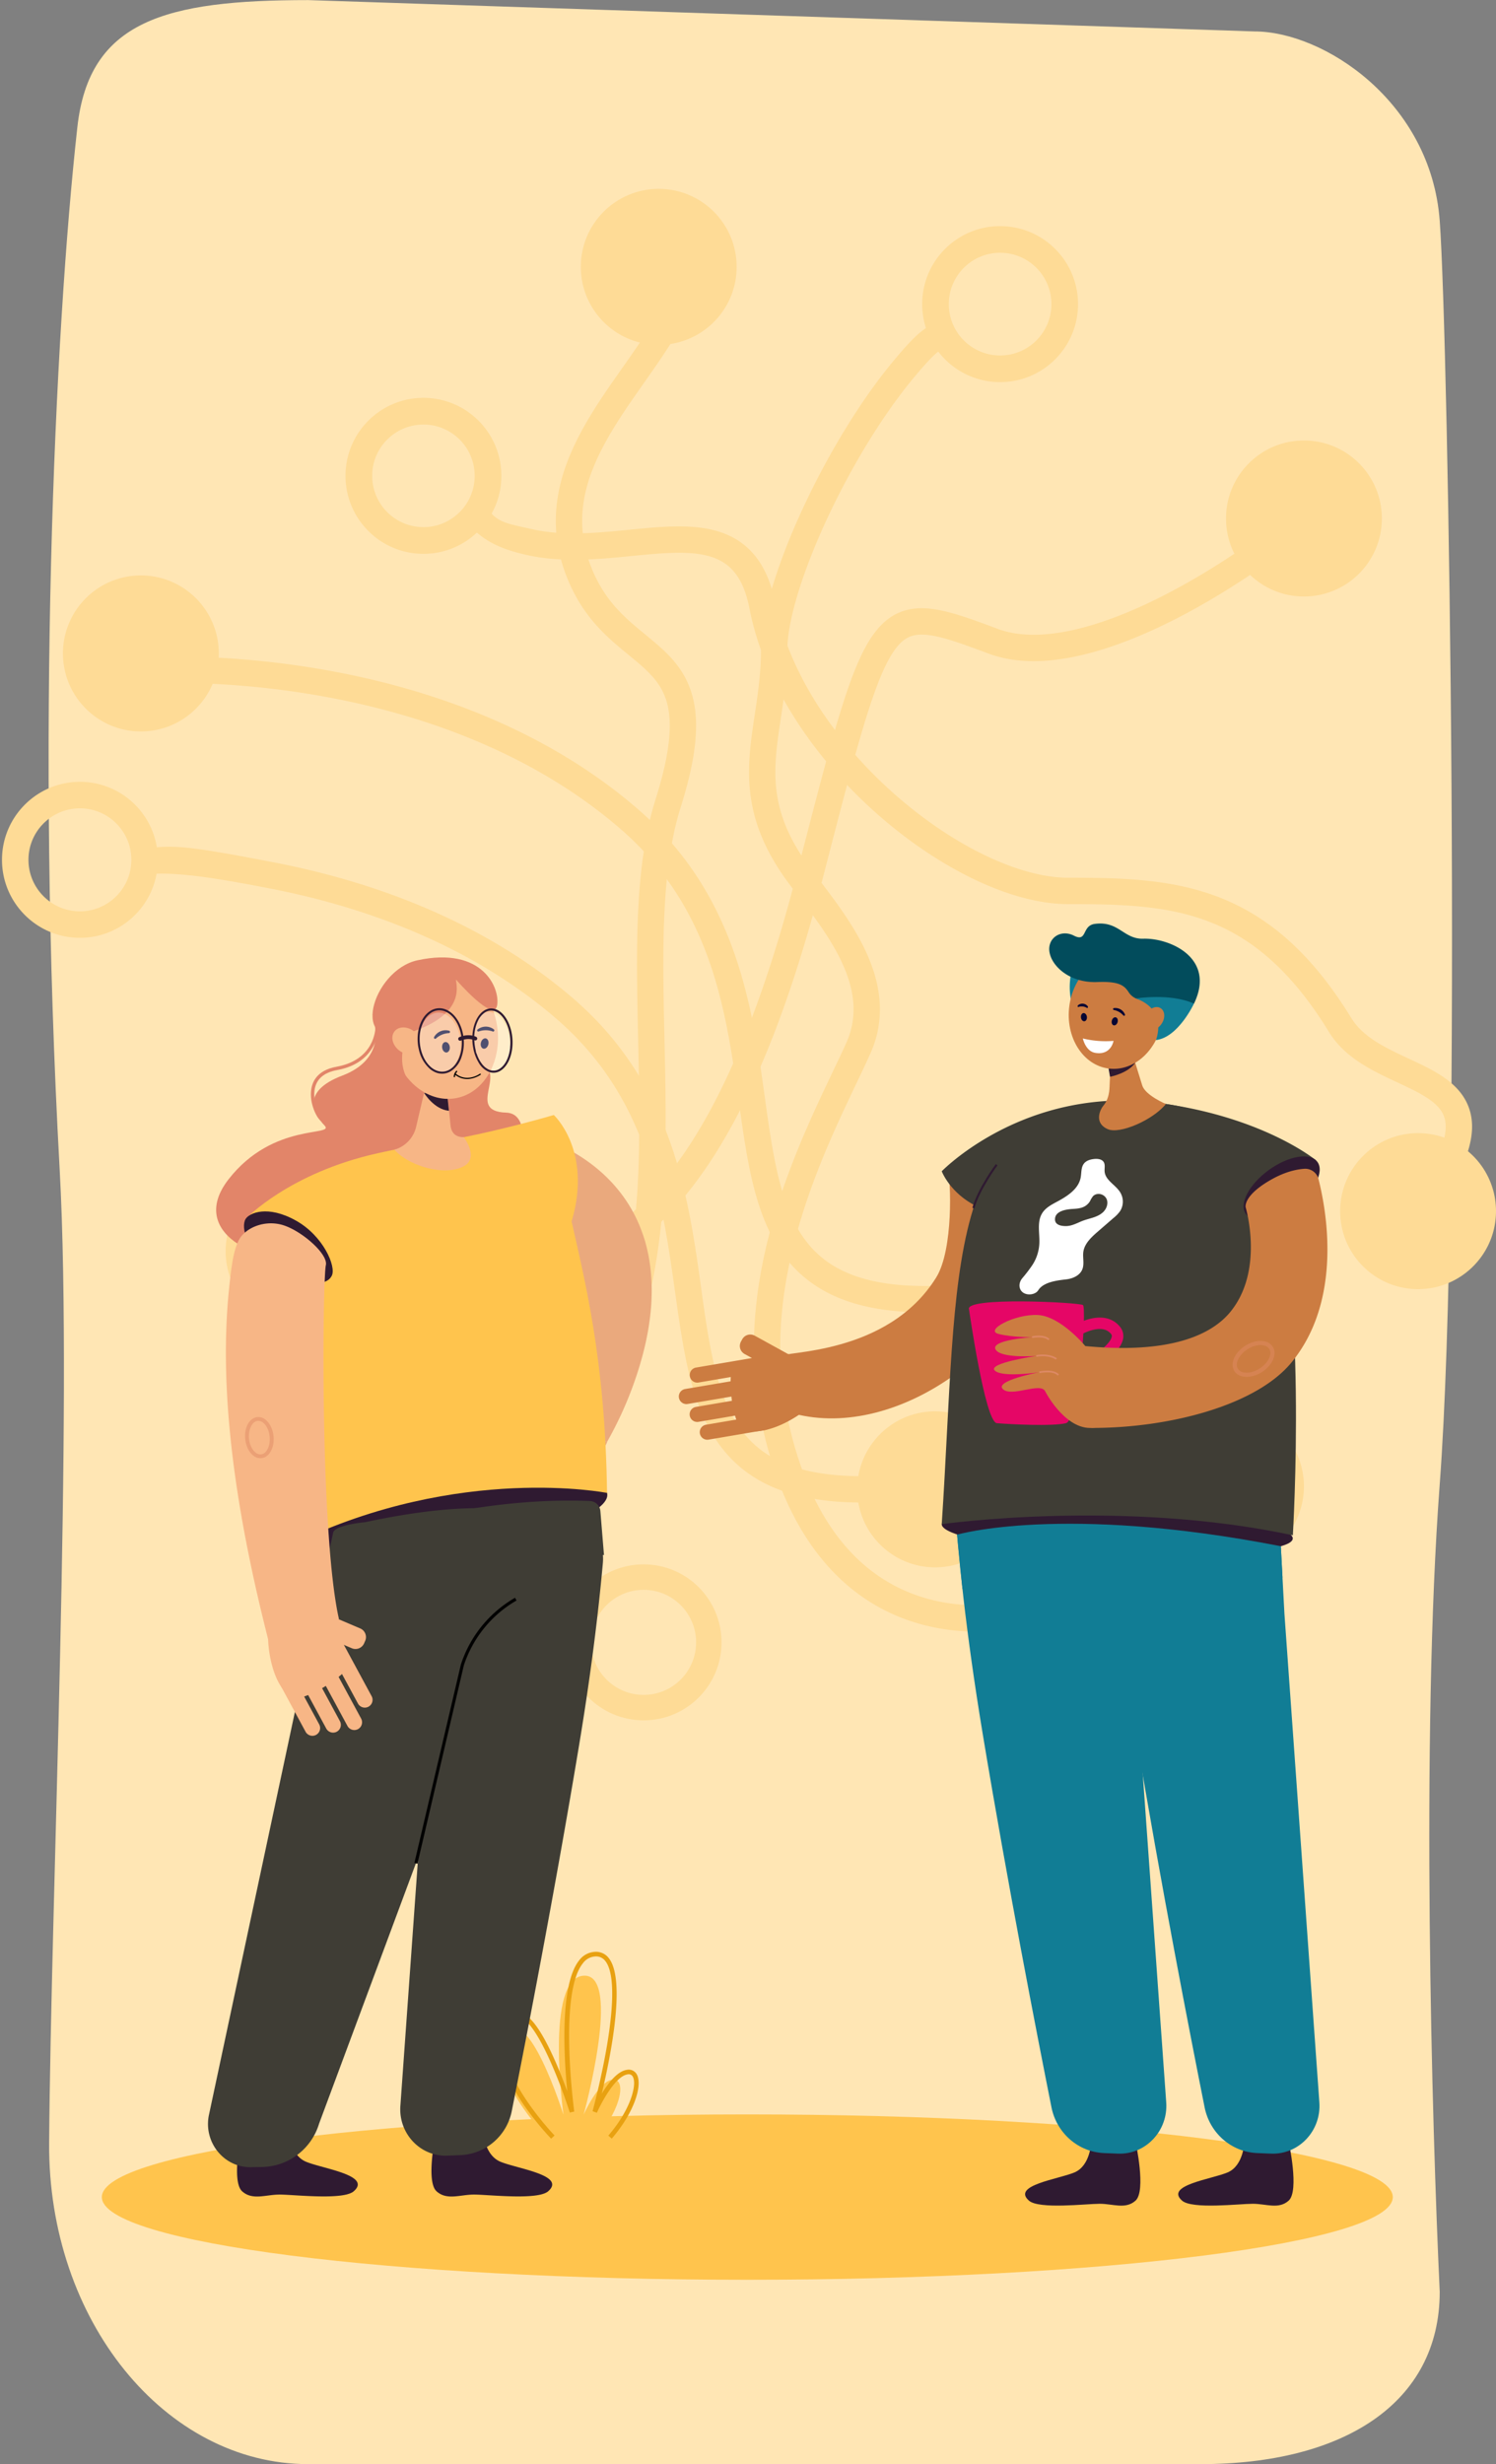
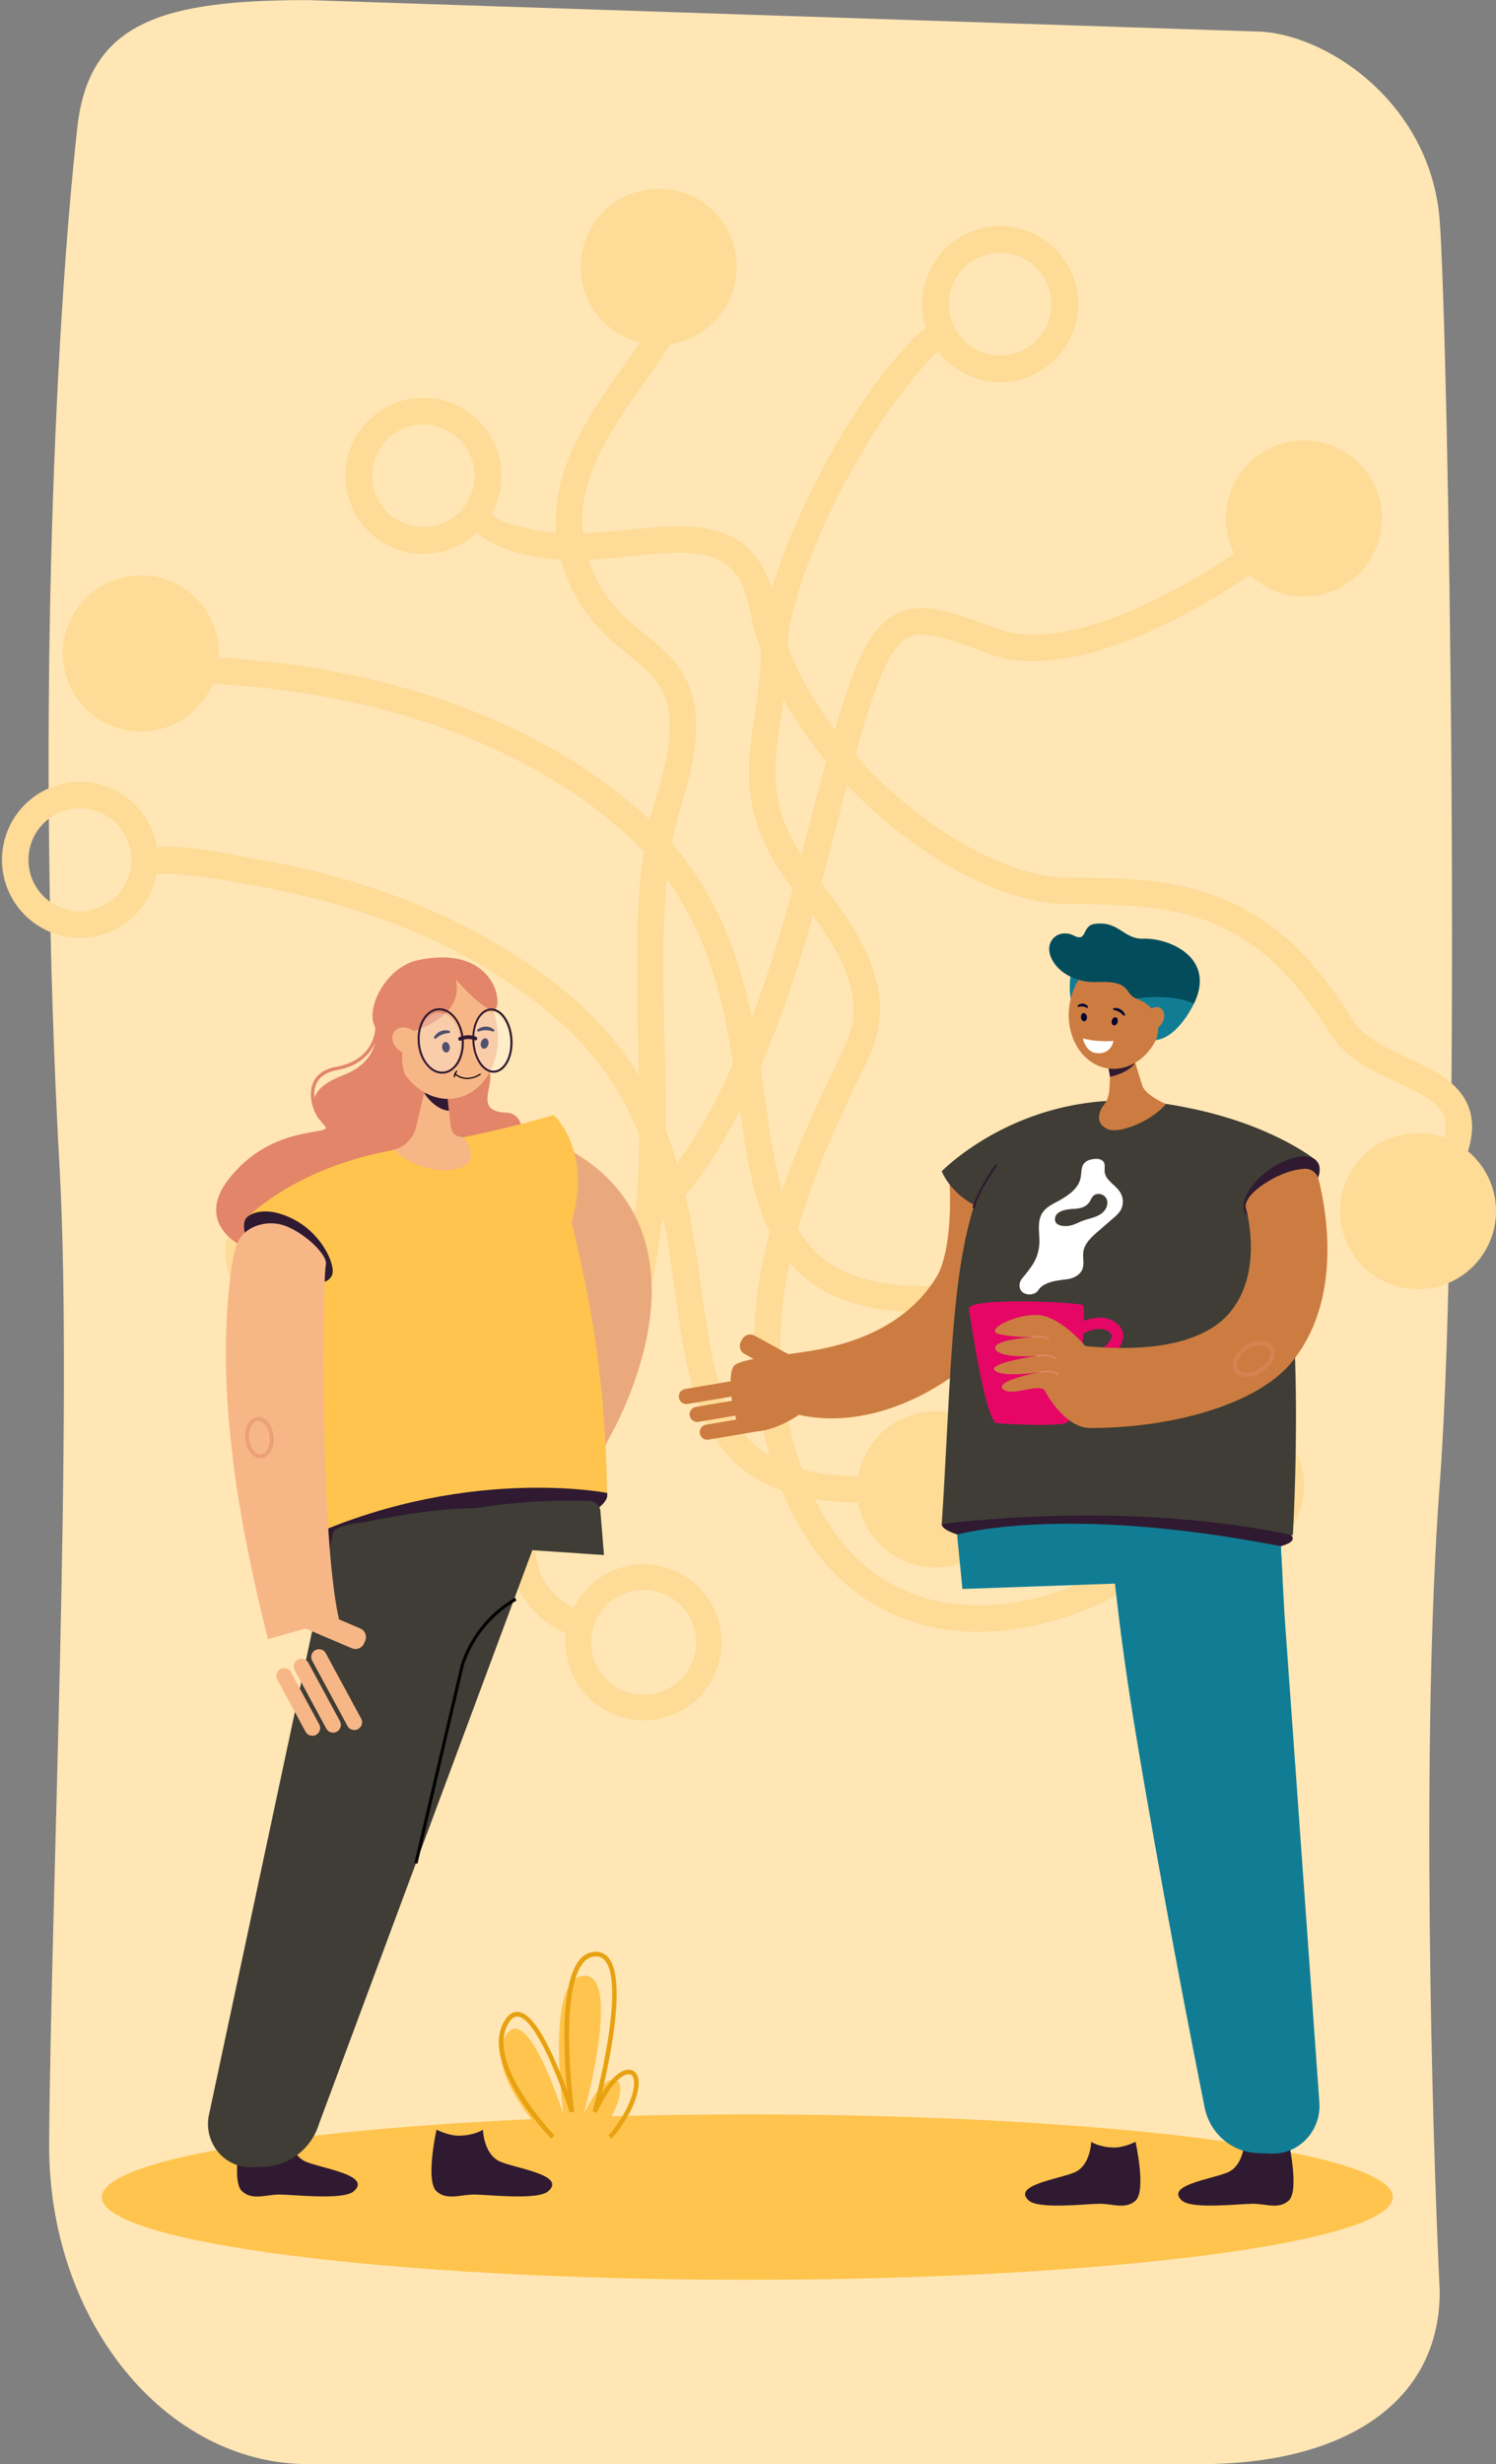
<svg xmlns="http://www.w3.org/2000/svg" width="260" height="428" fill="none">
  <rect width="100%" height="100%" fill="#808080" stroke="none" />
  <path fill="#FFE6B4" d="M13.445 22.08C9.493 57.707 6.228 128.142 10.37 203.138c2.322 42.113-1.525 126.786-1.829 169.051-.222 30.813 20.159 55.794 45.022 55.794h155.075c24.866 0 41.581-10.594 41.581-29.936-1.352-28.567-3.292-96.443 0-140.243 3.916-52.093 1.541-198.772-.001-219.463C248.676 17.65 230.056 5.46 218.025 5.46L53.562.016c-24.867 0-38.069 3.597-40.117 22.064Z" />
  <path fill="#FEDB96" fill-rule="evenodd" d="M38.027 113.494c0 .25-.007.499-.02.746a153.04 153.04 0 0 1 20.925 2.569c17.345 3.371 36.298 10.318 51.646 23.478 17.427 14.942 20.138 34.432 22.361 50.409.26 1.873.514 3.698.784 5.461 1.316 8.592 2.96 15.468 6.974 20.163 3.866 4.522 10.33 7.433 22.399 7.002a2.33 2.33 0 0 1 .278.007c1.103-6.374 6.657-11.222 13.344-11.222 7.48 0 13.543 6.065 13.543 13.548 0 7.482-6.063 13.547-13.543 13.547-6.717 0-12.292-4.892-13.358-11.308l-.101.005c-12.849.459-20.933-2.626-26.041-8.602-4.96-5.802-6.715-13.925-8.02-22.446-.279-1.819-.539-3.67-.803-5.543-2.263-16.065-4.76-33.793-20.797-47.544-14.554-12.48-32.681-19.183-49.54-22.459a148.574 148.574 0 0 0-21.098-2.532c-2.057 4.859-6.868 8.269-12.476 8.269-7.48 0-13.543-6.066-13.543-13.548s6.064-13.548 13.543-13.548c7.48 0 13.543 6.066 13.543 13.548Zm147.721 112.161c0 4.988-4.043 9.032-9.029 9.032-4.987 0-9.03-4.044-9.03-9.032 0-4.989 4.043-9.033 9.03-9.033 4.986 0 9.029 4.044 9.029 9.033Z" clip-rule="evenodd" />
  <path fill="#FEDB96" fill-rule="evenodd" d="M13.888 162.888c6.658 0 12.194-4.807 13.33-11.14 4.879-.113 10.985.875 19.759 2.58 16.858 3.276 34.985 9.979 49.54 22.459 16.036 13.751 18.533 31.479 20.796 47.544.264 1.873.524 3.724.803 5.543 1.305 8.521 3.06 16.644 8.02 22.446 4.698 5.496 11.913 8.547 23.037 8.645 1.087 6.393 6.65 11.26 13.35 11.26 7.48 0 13.543-6.066 13.543-13.548s-6.063-13.547-13.543-13.547c-6.698 0-12.261 4.865-13.349 11.255-10.265-.093-16.008-2.888-19.559-7.041-4.014-4.696-5.658-11.571-6.974-20.164a397.32 397.32 0 0 1-.784-5.461c-2.223-15.977-4.934-35.466-22.361-50.409-15.348-13.16-34.301-20.107-51.646-23.478-14.845-2.885-17.05-2.905-20.595-2.684-1.047-6.44-6.633-11.356-13.367-11.356-7.479 0-13.542 6.066-13.542 13.548s6.063 13.548 13.542 13.548Zm0-4.605c4.938 0 8.94-4.004 8.94-8.943s-4.002-8.943-8.94-8.943c-4.937 0-8.94 4.004-8.94 8.943s4.003 8.943 8.94 8.943Z" clip-rule="evenodd" />
  <path fill="#FEDB96" fill-rule="evenodd" d="M116.517 59.745c6.516-.981 11.511-6.605 11.511-13.397 0-7.482-6.063-13.547-13.543-13.547-7.479 0-13.542 6.065-13.542 13.547 0 6.354 4.371 11.685 10.269 13.15-.948 1.41-1.963 2.85-3.011 4.338l-.316.45c-2.318 3.292-4.763 6.796-6.766 10.485-4.035 7.432-6.432 15.903-2.57 25.56 1.909 4.777 4.552 7.942 7.221 10.436 1.186 1.108 2.388 2.092 3.487 2.993l.344.281c1.215.997 2.282 1.891 3.215 2.844 1.792 1.831 3.06 3.848 3.456 6.981.412 3.257-.097 7.893-2.335 14.955-2.386 7.528-3.09 16.272-3.211 25.441-.07 5.257.055 10.82.181 16.428.092 4.081.184 8.185.203 12.211.087 19.496-1.539 38.241-12.24 51.957-9.171 11.754-11.508 20.829-9.977 27.586 1.353 5.972 5.591 9.55 9.511 11.239-.06.515-.09 1.039-.09 1.57 0 7.482 6.064 13.548 13.543 13.548 7.479 0 13.543-6.066 13.543-13.548s-6.064-13.548-13.543-13.548c-5.325 0-9.931 3.074-12.144 7.545-2.731-1.315-5.455-3.848-6.355-7.819-1.09-4.808.317-12.472 9.12-23.755 11.765-15.079 13.298-35.313 13.21-54.796-.019-4.232-.114-8.385-.207-12.464-.125-5.492-.247-10.852-.177-16.093.12-9.049.82-17.248 2.997-24.118 2.325-7.336 3.045-12.707 2.513-16.913-.547-4.329-2.394-7.228-4.727-9.611-1.129-1.154-2.377-2.192-3.583-3.181l-.338-.277c-1.113-.912-2.2-1.803-3.271-2.803-2.311-2.16-4.496-4.788-6.096-8.79-3.16-7.902-1.344-14.882 2.343-21.673 1.859-3.422 4.154-6.721 6.486-10.035l.368-.521c1.554-2.207 3.122-4.433 4.521-6.656Zm-4.66 234.635c5.039 0 9.123-4.086 9.123-9.127s-4.084-9.127-9.123-9.127-9.123 4.086-9.123 9.127 4.084 9.127 9.123 9.127Z" clip-rule="evenodd" />
  <path fill="#FEDB96" fill-rule="evenodd" d="M82.876 92.509a13.493 13.493 0 0 1-9.285 3.685c-7.479 0-13.542-6.066-13.542-13.548S66.112 69.1 73.59 69.1c7.48 0 13.543 6.065 13.543 13.547 0 2.382-.614 4.62-1.693 6.565 1.323 1.45 2.856 1.785 6.302 2.537l.934.205c5.16 1.137 10.711.645 16.315.093l.602-.06c5.199-.513 10.654-1.053 15.125.281 2.422.723 4.622 2.004 6.388 4.124 1.747 2.097 2.952 4.876 3.64 8.416 2.42 12.449 10.784 24.405 20.91 33.291 10.183 8.936 21.666 14.353 29.961 14.353 9.058 0 17.834.162 26.105 3.337 8.381 3.217 16.021 9.426 23.143 21.05 1.253 2.045 3.239 3.562 5.701 4.923 1.226.678 2.518 1.291 3.854 1.915l.385.179c1.195.556 2.429 1.131 3.583 1.743 2.507 1.328 5.109 3.057 6.481 5.817 1.203 2.418 1.283 5.234.256 8.535A13.521 13.521 0 0 1 260 210.36c0 7.482-6.063 13.547-13.543 13.547-7.479 0-13.542-6.065-13.542-13.547 0-7.483 6.063-13.548 13.542-13.548 1.603 0 3.14.278 4.567.789.445-1.945.204-3.228-.253-4.147-.695-1.396-2.169-2.561-4.524-3.808-1.044-.554-2.17-1.078-3.384-1.644h-.001l-.376-.176c-1.334-.622-2.756-1.294-4.135-2.057-2.747-1.519-5.532-3.508-7.389-6.538-6.703-10.941-13.616-16.379-20.879-19.167-7.373-2.83-15.333-3.033-24.465-3.033-9.897 0-22.426-6.228-32.98-15.49-10.612-9.312-19.711-22.105-22.385-35.86-.585-3.012-1.54-5.01-2.663-6.358-1.105-1.326-2.486-2.161-4.18-2.667-3.588-1.07-8.251-.614-13.97-.052-5.493.54-11.766 1.14-17.748-.179-4.48-.987-6.785-2.218-8.816-3.916Zm-.38-9.863c0 4.92-3.987 8.908-8.904 8.908-4.918 0-8.905-3.988-8.905-8.908s3.987-8.907 8.904-8.907c4.918 0 8.905 3.988 8.905 8.907Z" clip-rule="evenodd" />
  <path fill="#FEDB96" fill-rule="evenodd" d="M187.358 52.822c0 7.482-6.063 13.547-13.543 13.547a13.52 13.52 0 0 1-10.747-5.303c-.87.672-2.045 1.883-4.236 4.512-3.765 4.515-7.483 10.14-10.77 16.055-3.285 5.913-6.111 12.064-8.109 17.614-2.018 5.604-3.12 10.4-3.119 13.667 0 3.846-.459 7.331-.935 10.546l-.198 1.324v.001l-.001.002c-.411 2.732-.787 5.233-.905 7.753-.264 5.628.765 11.317 6.266 18.561.344.452.7.917 1.066 1.394 2.782 3.629 6.104 7.963 8.295 12.637 2.517 5.37 3.701 11.511.828 17.895a270.367 270.367 0 0 1-2.455 5.239c-2.805 5.89-6.278 13.179-8.983 21.503-3.558 10.948-5.673 23.395-3.027 36.102 2.339 11.229 6.454 18.97 11.444 24.093 4.974 5.106 10.94 7.742 17.237 8.569 12.716 1.671 26.828-4.048 36.158-11.967.174-.148.364-.266.563-.353a13.488 13.488 0 0 1-2.652-8.055c0-7.482 6.063-13.548 13.542-13.548 7.48 0 13.543 6.066 13.543 13.548s-6.063 13.548-13.543 13.548c-2.93 0-5.643-.931-7.859-2.514a2.27 2.27 0 0 1-.632.866c-10.036 8.518-25.397 14.898-39.716 13.016-7.22-.949-14.163-4.003-19.92-9.914-5.74-5.894-10.178-14.498-12.647-26.355-2.868-13.773-.541-27.081 3.155-38.452 2.809-8.642 6.475-16.336 9.294-22.25.872-1.831 1.664-3.491 2.323-4.957 2.134-4.742 1.384-9.414-.798-14.069-1.964-4.191-4.961-8.106-7.775-11.783-.366-.478-.729-.952-1.086-1.422-6.187-8.146-7.506-14.905-7.194-21.546.13-2.774.546-5.533.955-8.249.065-.431.13-.86.193-1.288.47-3.175.885-6.383.885-9.875 0-4.07 1.319-9.465 3.391-15.219 2.091-5.81 5.024-12.185 8.414-18.287 3.389-6.098 7.263-11.975 11.256-16.764 2.696-3.233 4.2-4.721 5.608-5.659a13.544 13.544 0 0 1-.651-4.163c0-7.483 6.063-13.548 13.542-13.548 7.48 0 13.543 6.065 13.543 13.548Zm-4.627 0c0 4.925-3.991 8.919-8.916 8.919-4.924 0-8.915-3.993-8.915-8.92 0-4.925 3.991-8.918 8.915-8.918 4.925 0 8.916 3.993 8.916 8.919Z" clip-rule="evenodd" />
  <path fill="#FEDB96" fill-rule="evenodd" d="M240.163 90.055c0 7.482-6.064 13.548-13.543 13.548a13.493 13.493 0 0 1-9.354-3.75c-4.567 3.057-9.748 6.146-15.085 8.714-5.163 2.485-10.544 4.518-15.705 5.542-5.145 1.021-10.244 1.072-14.718-.606-5.026-1.886-8.362-3.068-10.911-3.258-1.198-.089-2.093.057-2.837.388-.744.331-1.509.924-2.326 1.997-1.711 2.246-3.372 6.202-5.403 12.855-1.909 6.252-4.065 14.594-6.914 25.618l-.458 1.77c-11.068 42.809-24.91 61.321-40.992 68.125-7.999 3.384-16.295 3.75-24.566 3.06-4.016-.335-8.066-.923-12.091-1.552-2.043 4.892-6.871 8.33-12.503 8.33-7.479 0-13.542-6.065-13.542-13.547s6.063-13.548 13.542-13.548c7.48 0 13.543 6.066 13.543 13.548 0 .248-.007.496-.02.741 3.898.606 7.707 1.152 11.451 1.464 7.913.66 15.367.262 22.402-2.714 13.986-5.917 27.345-22.512 38.344-65.054l.475-1.839v-.001l.001-.002c2.831-10.953 5.01-19.386 6.949-25.736 2.024-6.631 3.877-11.323 6.14-14.294 1.17-1.535 2.507-2.693 4.106-3.405 1.599-.712 3.288-.902 5.039-.771 3.349.25 7.376 1.735 12.179 3.536 3.389 1.271 7.546 1.33 12.219.403 4.658-.924 9.659-2.794 14.611-5.177 5.051-2.431 9.976-5.36 14.337-8.269a13.493 13.493 0 0 1-1.456-6.116c0-7.482 6.063-13.548 13.543-13.548 7.479 0 13.543 6.066 13.543 13.548ZM61.703 217.289c0 4.941-4.006 8.948-8.946 8.948-4.94 0-8.944-4.007-8.944-8.948 0-4.942 4.005-8.948 8.944-8.948 4.94 0 8.945 4.006 8.945 8.948Z" clip-rule="evenodd" />
  <path fill="#FFC44D" d="M242.063 381.603c0 7.931-50.226 14.36-112.182 14.36-61.957 0-112.182-6.429-112.182-14.36 0-7.931 50.226-14.361 112.182-14.361s112.182 6.429 112.182 14.361Z" />
  <path fill="#FFC44D" d="M95.005 371.179S84.132 359.987 87.87 353.6c3.739-6.388 10.054 13.693 10.054 13.693s-3.273-23.732 3.508-24.143c6.78-.411 0 24.143 0 24.143s2.514-5.724 4.968-6.078c2.454-.355 1.755 4.854-2.631 9.952l-8.764.012Z" />
  <path fill="#E8A111" d="M95.79 371.457c-.51-.525-12.494-12.997-8.147-20.402.688-1.17 1.5-1.71 2.455-1.602 1.902.216 4.044 3.123 6.55 8.887a89.708 89.708 0 0 1 1.938 4.878c-.6-6.225-1.293-18.602 2.1-22.769a3.63 3.63 0 0 1 2.652-1.44 2.774 2.774 0 0 1 2.448 1.065c3.064 3.783.3 17.252-1.2 23.555 1.128-1.842 2.728-3.9 4.36-4.128a1.59 1.59 0 0 1 1.734.807c.999 1.824-.357 6.487-4.357 11.137l-.6-.519c3.934-4.575 5.002-8.881 4.261-10.231a.803.803 0 0 0-.918-.405c-2.1.3-4.558 4.911-5.326 6.664l-.753-.267c.015-.054 1.5-5.476 2.502-11.402 1.306-7.755 1.201-12.838-.3-14.701a2 2 0 0 0-1.779-.774 2.838 2.838 0 0 0-2.082 1.152c-4.3 5.244-1.554 25.578-1.524 25.782l-.777.174c-1.42-4.501-5.806-16.301-9.001-16.664-.6-.069-1.155.327-1.674 1.2-4.045 6.901 7.908 19.322 8.028 19.448l-.59.555Z" />
  <path fill="#CC7C41" d="M138.808 245.728c-2.943-.205-3.242-10.145-3.242-10.145.242-.951 18.671-.037 27.151-13.717 3.019-4.872 2.53-17.051 2.017-18.482-.068-.193 11.894-4.722 11.894-4.722.925 2.595 5.356 9.516 4.418 17.455-1.939 16.417-23.85 33.769-42.238 29.611Z" />
  <path fill="#2F1A31" d="M189.649 371.998s-.103 4.143-2.914 5.323c-2.81 1.181-10.951 2.228-7.908 4.898 1.744 1.533 9.973.544 12.295.544 2.323 0 4.502 1.01 6.229-.544 1.899-1.71 0-10.221 0-10.221s-2.005 1.042-3.807.996c-2.597-.067-3.895-.996-3.895-.996Z" />
-   <path fill="#117D95" d="M165.409 246.675s-.562 18.74 5.418 54.692c4.318 25.956 9.416 52.107 11.915 64.646.896 4.486 4.668 7.766 9.138 7.943l2.403.097c4.833.196 8.746-3.956 8.403-8.893l-6.065-84.828-1.496-27.919-29.716-5.738Z" />
  <path fill="#2F1A31" d="M216.264 371.998s-.104 4.143-2.914 5.323c-2.81 1.181-10.952 2.228-7.911 4.898 1.747 1.533 9.973.544 12.296.544 2.322 0 4.504 1.01 6.23-.544 1.899-1.71 0-10.221 0-10.221s-2.004 1.042-3.807.996c-2.598-.067-3.894-.996-3.894-.996Z" />
  <path fill="#117D95" d="M192.02 246.675s-.562 18.74 5.42 54.692c4.318 25.956 9.414 52.107 11.916 64.646.895 4.486 4.665 7.766 9.137 7.943l2.401.097c4.834.196 8.758-3.956 8.406-8.893l-6.067-84.828-1.497-27.919-29.716-5.738Z" />
  <path fill="#2F1A31" d="M224.677 267.216c-.057 2.26-13.729 3.158-30.639 2.631-16.91-.528-30.423-2.866-30.366-5.129.058-2.262 13.665-3.588 30.575-3.061 16.91.527 30.479 3.296 30.43 5.559Z" />
  <path fill="#3F3D35" d="M220.536 203.202s-2.992-11.851-25.051-11.968c-31.815-.175-28.869 29.06-31.813 73.487 0 0 31.339-4.431 61.021 1.94 0-.002 2.753-45.349-4.157-63.459Z" />
  <path fill="#3F3D35" d="m228.682 201.504-14.411 7.972s-31.551 2.864-39.926 1.485c-8.376-1.379-10.673-7.529-10.673-7.529s8.921-9.229 24.082-11.694a46.343 46.343 0 0 1 4.435-.504 43.613 43.613 0 0 1 7.665.151c19.216 2.164 28.828 10.119 28.828 10.119Z" />
  <path fill="#CC7C41" d="m198.516 188.518-1.667-5.375-.483-1.565-2.852-9.207-.375 9.152-.23 5.494-.072 1.738c-.048 1.18-.269 2.359-1.151 3.383-.354.417-1.726 2.87.861 3.987 2.072.897 7.801-1.57 10.084-4.374-.005-.006-3.577-1.496-4.115-3.233Z" />
  <path fill="#117D95" d="M166.336 266.548s18.321-5.391 56.268 2.009l.293 5.46-55.627 1.965-.934-9.434Z" />
  <path fill="#2F1A31" d="M228.98 201.834c1.222 1.729-.578 5.144-4.019 7.628-3.441 2.483-7.223 3.096-8.445 1.367-1.222-1.729.578-5.144 4.019-7.628 3.441-2.483 7.222-3.096 8.445-1.367Z" />
  <path fill="#CC7C41" d="M133.532 243.549a1.319 1.319 0 0 1-1.07 1.524l-11.063 1.88a1.32 1.32 0 0 1-1.524-1.07 1.316 1.316 0 0 1 1.068-1.523l11.066-1.879a1.32 1.32 0 0 1 1.523 1.068ZM132.97 240.231a1.32 1.32 0 0 1-1.07 1.525l-12.378 2.092a1.327 1.327 0 0 1-.984-.22 1.326 1.326 0 0 1-.541-.85 1.317 1.317 0 0 1 1.069-1.523l12.376-2.102a1.319 1.319 0 0 1 1.528 1.078ZM139.258 238.244l-.227.41a1.597 1.597 0 0 1-2.16.624l-7.465-4.108a1.592 1.592 0 0 1-.633-2.152l.227-.41a1.597 1.597 0 0 1 2.16-.625l7.465 4.108a1.597 1.597 0 0 1 .633 2.153Z" />
-   <path fill="#CC7C41" d="M132.406 236.913a1.315 1.315 0 0 1-1.069 1.523l-9.919 1.684a1.307 1.307 0 0 1-1.339-.59 1.316 1.316 0 0 1 .884-2.004l9.919-1.686a1.318 1.318 0 0 1 1.524 1.073Z" />
  <path fill="#CC7C41" d="M140.219 244.73s-5.753 4.836-10.977 3.74c-1.807-.378-3.198-10.192-1.516-11.398 1.682-1.207 8.496-1.684 8.496-1.684l3.997 9.342Z" />
  <path fill="#CC7C41" d="M134.103 246.842a1.314 1.314 0 0 1-1.067 1.521l-9.898 1.682a1.314 1.314 0 0 1-.455-2.588l9.899-1.682a1.314 1.314 0 0 1 1.521 1.067Z" />
  <path fill="#2F1A31" d="m169.348 209.877-.35-.097c.921-3.36 4.04-7.559 4.072-7.595l.292.216c-.032.044-3.105 4.187-4.014 7.476Z" />
  <path fill="#fff" d="M194.641 207.017c-.819-1.259-2.532-2.033-2.661-3.531-.048-.555.136-1.165-.154-1.643-.318-.523-1.043-.606-1.652-.546-.67.069-1.382.272-1.794.806-.52.672-.402 1.611-.568 2.449-.394 2.007-2.371 3.24-4.175 4.205-.937.499-1.922 1.033-2.491 1.929-.964 1.519-.433 3.489-.513 5.294a7.467 7.467 0 0 1-1.381 3.986 25.367 25.367 0 0 1-1.54 1.991c-.969 1.123-.559 2.622.852 2.836.787.119 1.558-.184 1.878-.691.999-1.611 3.927-1.758 5.015-1.915 1.089-.156 2.233-.69 2.645-1.717.389-.964.028-2.071.184-3.089.23-1.42 1.381-2.486 2.461-3.429l2.799-2.426a5.71 5.71 0 0 0 1.169-1.245 3.097 3.097 0 0 0-.074-3.264Zm-2.762 3.346c-.992 1.103-2.559 1.204-3.855 1.731-1.008.412-1.878.921-3.013.854-.732-.034-1.634-.255-1.655-1.132-.039-1.515 2.021-1.779 3.089-1.842.665-.039 1.349-.089 1.947-.384a2.562 2.562 0 0 0 1.063-.992c.139-.307.315-.595.525-.859.161-.157.36-.269.578-.324a1.546 1.546 0 0 1 1.689.69c.415.691.175 1.648-.375 2.258h.007Z" />
  <path fill="#E50666" d="M168.415 227.422s2.787 19.58 4.834 19.762c2.046.182 9.667.589 12.003 0 2.336-.589 3.611-20.043 2.969-20.513-.642-.469-20.658-1.482-19.806.751Z" />
  <path fill="#E50666" d="m187.607 239.266-.907-1.77c2.505-1.278 6.178-3.766 6.509-5.294a.538.538 0 0 0-.117-.516c-1.639-2.051-5.377.203-5.416.23l-1.047-1.701a10.961 10.961 0 0 1 2.81-1.15c2.831-.691 4.399.368 5.214 1.381a2.532 2.532 0 0 1 .511 2.189c-.649 2.978-6.408 6.046-7.557 6.631Z" />
  <path fill="#CC7C41" d="M188.68 233.859s-4.345-5.294-8.355-5.466c-4.009-.173-9.255 2.656-6.792 3.287 2.463.63 5.835.564 5.835.564s-7.196.478-6.355 2.113c.84 1.634 7.093 1.15 7.093 1.15s-8.516 1.25-7.222 2.532c1.293 1.282 7.756.293 7.756.293s-7.876 1.48-6.338 2.939c1.537 1.459 6.502-1.266 7.342.368.84 1.634 4.73 7.842 9.557 6.061l-2.521-13.841Z" />
  <path fill="#DD8964" d="M182.198 232.775c-.843-.803-2.783-.391-2.802-.386l-.064-.29c.087-.019 2.113-.449 3.07.46l-.204.216ZM183.522 236.145c-1.473-.921-3.374-.49-3.392-.486l-.069-.29c.082-.018 2.039-.46 3.62.525l-.159.251ZM183.823 238.914c-.824-.92-3.128-.43-3.151-.426l-.065-.29c.102-.023 2.498-.536 3.437.521l-.221.195Z" />
  <path fill="#CC7C41" d="M189.854 248.012c-2.746 0-1.989-14.296-1.989-14.296 16.045 1.69 22.948-2.218 25.912-5.793 5.984-7.218 2.748-18.114 2.712-18.238 0 0-.491-2.021 4.476-4.822 2.387-1.347 4.362-1.768 5.718-1.86a2.376 2.376 0 0 1 2.465 1.782c1.309 5.137 4.322 20.892-4.687 31.85-6.159 7.494-21.262 11.377-34.607 11.377Z" />
  <path fill="#E08B65" d="M216.651 239.141c-.266 0-.53-.031-.788-.095a2.095 2.095 0 0 1-1.362-.966c-.762-1.303.115-3.223 1.998-4.392 1.116-.691 2.377-.948 3.372-.691a2.118 2.118 0 0 1 1.362.967c.762 1.305-.115 3.223-1.995 4.392a5.076 5.076 0 0 1-2.587.785Zm2.426-5.524a4.313 4.313 0 0 0-2.199.69c-1.491.921-2.301 2.477-1.749 3.404a1.442 1.442 0 0 0 .921.629c.81.202 1.862-.028 2.815-.615 1.491-.921 2.301-2.477 1.751-3.404a1.413 1.413 0 0 0-.92-.628 2.536 2.536 0 0 0-.619-.072v-.004Z" opacity=".5" />
  <path fill="#2F1A31" d="M192.918 187.023s3.155-.592 4.373-2.438l-4.629 1.002.256 1.436Z" />
  <path fill="#117D95" d="M186.182 168.923a12.064 12.064 0 0 0 0 5.02c.58 2.792 3.42-4.072 3.42-4.072l-3.42-.948Z" />
  <path fill="#CC7C41" d="M185.842 174.749c.709-5.4 4.912-9.301 9.391-8.712 4.479.589 7.532 5.441 6.823 10.839-.709 5.397-4.912 9.298-9.389 8.712-4.477-.587-7.534-5.442-6.825-10.839Z" />
  <path fill="#024C5C" d="m202.263 174.054-3.959-.41a2.884 2.884 0 0 1-2.136-1.296c-.81-1.268-1.786-1.922-5.48-1.781-4.675.175-7.762-2.613-8.266-5.064-.515-2.497 1.876-4.189 4.226-2.992s1.34-1.731 3.598-2.039c4.219-.581 5.018 2.681 8.47 2.566 4.53-.138 12.643 3.303 8.797 11.278l-5.25-.262Z" />
  <path fill="#060633" d="M193.522 175.401a.164.164 0 0 1-.076-.129.166.166 0 0 1 .149-.177 1.797 1.797 0 0 1 1.913 1.087.163.163 0 0 1 .011.131.168.168 0 0 1-.087.099.185.185 0 0 1-.129.007.188.188 0 0 1-.101-.081 2.85 2.85 0 0 0-1.586-.907.167.167 0 0 1-.094-.03ZM194.237 177.525c-.103.382-.412.63-.69.554-.279-.076-.417-.446-.313-.828.103-.382.412-.629.69-.553.279.076.417.447.313.827ZM187.39 174.908a.124.124 0 0 1-.09-.083.201.201 0 0 1-.005-.126.2.2 0 0 1 .069-.104 1.168 1.168 0 0 1 1.337-.123c.138.08.258.188.353.316a.198.198 0 0 1 .036.115.198.198 0 0 1-.036.115.125.125 0 0 1-.184.023 1.754 1.754 0 0 0-1.402-.161.114.114 0 0 1-.078.028ZM188.9 176.606c.048.391-.143.739-.428.773-.285.035-.555-.253-.603-.644-.048-.391.14-.741.426-.776.285-.034.554.254.605.647Z" />
  <path fill="#117D95" d="M207.503 174.316s-2.734 5.897-6.61 6.33c0 0 2.17-5.158-3.471-7.234 0 0 6.065-.953 10.081.904Z" />
  <path fill="#CC7C41" d="M201.912 177.769c-.638.987-1.754 1.404-2.49.921-.737-.484-.82-1.665-.182-2.654.637-.99 1.751-1.404 2.49-.921.739.483.82 1.664.182 2.654Z" />
  <path fill="#fff" d="M188.191 180.365a16.78 16.78 0 0 0 5.336.421s-.41 2.578-3.223 2.071c-1.643-.306-2.113-2.492-2.113-2.492Z" />
  <path fill="#E28569" d="M65.173 178.345s1.562 5.727-5.683 8.47c-7.245 2.743-4.987 6.683-3.09 8.661 1.897 1.978-8.898-.631-16.677 9.352s7.435 15.672 14.733 13.291c7.3-2.381 34.57-13.716 35.575-16.105 1.004-2.388 1.857-8.64-2.07-8.768-7.026-.23.306-6.963-4.518-8.556-4.824-1.593-18.27-6.345-18.27-6.345Z" />
  <path fill="#EAA97D" d="M112.107 215.584c1.928 6.668 1.454 14.484-1.455 23.25a64.4 64.4 0 0 1-5.164 11.631l-11.34-6.423 5.663 3.224-5.677-3.202c2.437-4.138 8.122-16.775 5.065-25.534-1.387-3.977-4.517-6.857-9.531-8.788l4.942-12.026c8.555 3.295 14.448 9.014 17.067 16.551.157.429.3.868.43 1.317ZM102.228 253.941a1.36 1.36 0 0 1 .652.804 1.354 1.354 0 0 1-.107 1.03l-4.942 9.089a1.358 1.358 0 0 1-1.836.544 1.352 1.352 0 0 1-.544-1.836l4.942-9.089a1.356 1.356 0 0 1 1.835-.542ZM99.2 252.305a1.36 1.36 0 0 1 .543 1.839l-5.529 10.168a1.361 1.361 0 0 1-1.839.542 1.36 1.36 0 0 1-.542-1.838l5.53-10.167a1.358 1.358 0 0 1 1.837-.544ZM96.148 250.643a1.363 1.363 0 0 1 .543 1.839l-6.177 11.377a1.36 1.36 0 0 1-1.839.542 1.361 1.361 0 0 1-.543-1.839l6.176-11.374a1.363 1.363 0 0 1 1.84-.545Z" />
  <path fill="#EAA97D" d="m98.547 244.28.187.446a1.64 1.64 0 0 1-.868 2.148l-8.083 3.412a1.64 1.64 0 0 1-2.148-.868l-.188-.446a1.643 1.643 0 0 1 .87-2.147l8.087-3.426a1.643 1.643 0 0 1 2.143.881Z" />
  <path fill="#EAA97D" d="M93.09 248.983a1.353 1.353 0 0 1 .543 1.836l-4.958 9.116a1.358 1.358 0 0 1-1.837.544 1.362 1.362 0 0 1-.542-1.838l4.957-9.114a1.36 1.36 0 0 1 1.836-.544Z" />
  <path fill="#EAA97D" d="M105.514 250.477s-3.343 7.625-5.056 8.433c-1.713.807-10.303-3.906-10.208-6.036.095-2.13 3.9-8.83 3.9-8.83l11.364 6.433Z" />
  <path fill="#E08B65" d="M100.415 246.721a.194.194 0 0 1 .086.251c-.01.018-.935 1.982-2.98 1.764-1.876-.201-4.355.437-4.371.428a.194.194 0 0 1-.229-.135.191.191 0 0 1 .136-.229c.104-.027 2.567-.658 4.51-.449 1.777.19 2.58-1.526 2.588-1.543a.195.195 0 0 1 .256-.095l.004.008Z" />
  <path fill="#2F1A31" d="M51.33 267.979c.872 3.369 13.504 6.641 28.457 2.708 14.953-3.933 26.587-8.018 25.715-11.389-.871-3.371-13.909-4.75-28.862-.816-14.953 3.933-26.175 6.125-25.31 9.497Z" />
  <path fill="#FFC44D" d="M59.707 209.469s4.997-12.011 20.462-10.637c7.311.648 15.9-1.147 18.855 11.933 2.658 11.746 6.165 25.366 6.478 48.533 0 0-25.506-5.045-54.184 8.683-.134-1.323-4.63-34.983-.736-54.272 1.124-5.549 7.432-.401 9.125-4.24Z" />
  <path fill="#FFC44D" d="m42.697 211.7 14.962 9.864s39.685-2.381 41.775-9.716c3.45-12.109-3.186-18.188-3.186-18.188s-11.793 3.491-21.82 4.926c-2.286.327-6.52 1.212-8.73 1.701-15.455 3.414-23 11.413-23 11.413Z" />
  <path fill="#2F1A31" d="M42.697 211.701c-.899 1.454.109 5.59 5.119 8.481 5.01 2.89 8.8 3.48 9.851 1.382.795-1.581-1.467-6.904-6.243-9.57-4.916-2.746-8.086-1.318-8.727-.293Z" />
  <path fill="#3F3D35" d="M61.605 266.929s19.98-7.086 40.915-6.228a1.904 1.904 0 0 1 1.823 1.744l.626 7.641-22.005-1.48-21.36-1.677Z" />
  <path fill="#F7B686" d="M68.532 199.681c2.608 2.894 8.743 4.635 12.032 2.898 2.803-1.473.038-5.069.038-5.069-1.382-.001-2.155-.693-2.302-2.06l-.175-1.69-.088-.836-.281-2.679-.254-2.403-1.036-9.859-2.366 10.121-.401 1.721-1.388 5.929a5.388 5.388 0 0 1-3.75 3.924l-.029.003Z" />
  <path fill="#2F1A31" d="M73.7 189.819s1.725 2.879 4.326 3.107l-.282-2.678c-1.622-.287-4.045-.429-4.045-.429Z" />
  <path fill="#E28569" d="M65.176 178.346s.664 1.53.33 4.968c-.49 5.031 5.342 6.051 6.5 4.435.143-.198-1.542-8.308-1.542-8.308l-1.936-.732-3.352-.363Z" />
  <path fill="#F7B686" d="M86.334 177.828c-1.114-6.235-6.112-10.556-11.154-9.655-5.041.9-8.236 6.683-7.122 12.918 1.113 6.235 6.108 10.553 11.152 9.652 5.045-.9 8.236-6.683 7.124-12.915Z" />
  <path fill="#E28569" d="M79.265 170.151c-.2.394 2.284 5.939-8.226 9.246-10.509 3.307-6.374-10.896 1.52-12.61 11.383-2.472 14.428 4.935 13.823 7.904-.604 2.969-7.117-4.54-7.117-4.54Z" />
  <path fill="#E28569" d="M71.893 177.337s-3.57 5.42-1.199 9.886c0 0-3.045-2.331-3.294-3.361-.249-1.031-.235-4.905-.235-4.905l4.728-1.62Z" />
  <path fill="#F7B686" d="M69.562 182.579c1.221.803 2.68.647 3.278-.351.598-.999.1-2.462-1.121-3.265-1.221-.803-2.68-.647-3.278.351-.598.999-.092 2.46 1.121 3.265Z" />
  <path fill="#060633" d="M78.09 179.416a.21.21 0 0 0 .067-.333.215.215 0 0 0-.113-.063 2.29 2.29 0 0 0-2.587 1.081.213.213 0 0 0 .052.293c.048.027.103.037.157.027a.23.23 0 0 0 .138-.08 3.601 3.601 0 0 1 2.148-.901c.048.009.097 0 .139-.024ZM76.85 181.991c.072.499.423.862.785.808.362-.054.597-.5.525-.999-.073-.499-.424-.862-.788-.807-.365.054-.596.499-.523.998ZM85.71 179.171a.213.213 0 0 0 .188-.284.211.211 0 0 0-.078-.102 2.286 2.286 0 0 0-2.805.016.209.209 0 0 0-.058.279c.034.04.08.067.13.078.051.01.104.003.15-.02a3.617 3.617 0 0 1 2.328-.014c.04.034.093.051.146.047ZM83.583 181.085c-.123.488.065.956.42 1.046.356.09.743-.235.866-.723s-.066-.958-.422-1.048c-.355-.09-.742.235-.864.725Z" />
  <path fill="#fff" d="M72.848 179.875c-.38 2.822.91 5.673 2.877 6.368 1.968.696 3.872-1.024 4.25-3.843.38-2.819-.909-5.672-2.877-6.37-1.968-.699-3.871 1.026-4.25 3.845ZM82.272 179.909c-.059 2.789 1.334 5.501 3.108 6.059 1.775.557 3.26-1.253 3.316-4.043.056-2.791-1.334-5.501-3.109-6.059-1.774-.557-3.259 1.253-3.315 4.043Z" opacity=".3" />
  <path fill="#2F1A31" d="M72.596 180.955a7.68 7.68 0 0 1 .011-1.128 7.217 7.217 0 0 1 .153-1.032c.319-1.458 1.05-2.613 2.056-3.229a2.864 2.864 0 0 1 2.543-.273c.178.064.351.144.516.239 1.35.75 2.345 2.448 2.644 4.377.036.219.061.439.074.66a7.63 7.63 0 0 1-.044 1.593c-.065.49-.18.973-.344 1.44a4.537 4.537 0 0 1-1.823 2.43 3.129 3.129 0 0 1-1.025.401c-.107.019-.212.038-.322.041a2.918 2.918 0 0 1-1.196-.168 3.672 3.672 0 0 1-1.16-.688 6.274 6.274 0 0 1-1.882-3.328c-.025-.141-.067-.284-.093-.428-.054-.3-.09-.603-.108-.907Zm6.488 3.984c.342-.437.609-.928.79-1.453.16-.443.27-.903.327-1.37.063-.478.08-.961.05-1.442a5.726 5.726 0 0 0-.071-.669c-.28-1.885-1.239-3.529-2.551-4.208a2.898 2.898 0 0 0-.39-.173 2.57 2.57 0 0 0-2.244.239 3.816 3.816 0 0 0-1.308 1.438 5.279 5.279 0 0 0-.358.802l-.016.049a3.857 3.857 0 0 0-.15.476 6.839 6.839 0 0 0-.23 1.814c-.002.216.006.427.025.639.02.213.047.442.08.66.238 1.42.86 2.686 1.733 3.489.339.328.743.581 1.186.742.438.158.91.196 1.367.111.313-.061.611-.18.88-.351.334-.207.628-.471.871-.78 0 0 .002-.006.009-.013Z" />
  <path fill="#020202" d="M81.84 187.348a4.646 4.646 0 0 0 1.687-.676.107.107 0 0 0 .04-.07.11.11 0 0 0-.02-.078.109.109 0 0 0-.067-.043.105.105 0 0 0-.079.014c-.09.065-2.227 1.562-4.186-.012a.11.11 0 0 0-.08-.024.115.115 0 0 0-.073.04.11.11 0 0 0 .017.154 3.324 3.324 0 0 0 2.76.695Z" />
  <path fill="#020202" d="M78.989 187.094a.109.109 0 0 0 .09-.113c.014-.301.138-.586.35-.8l.022-.031a.111.111 0 0 0 .017-.082.106.106 0 0 0-.015-.039.123.123 0 0 0-.03-.031.101.101 0 0 0-.081-.017.096.096 0 0 0-.04.015 1.507 1.507 0 0 0-.442.997.117.117 0 0 0 .038.075c.021.019.049.029.078.029l.013-.003Z" />
  <path fill="#E28569" d="m55.889 194.719.168-.569c-.372-.165-1.665-2.532-1.4-4.718.232-1.943 1.566-3.149 3.962-3.582 7.103-1.287 7.212-7.317 7.214-7.379l-.59-.003c-.002.23-.118 5.603-6.73 6.803-3.53.63-4.38 2.77-4.474 4.446-.142 2.31 1.179 4.804 1.85 5.002Z" />
-   <path fill="#2F1A31" d="M82.356 181.058c-.027-.149-.032-.296-.043-.448.043.014.085.031.125.05.02.776.15 1.544.381 2.284a4.076 4.076 0 0 1-.08-.236l-.007-.039a2.749 2.749 0 0 1-.108-.291 7.9 7.9 0 0 1-.12-.433c-.038-.147-.054-.298-.081-.449-.027-.152-.047-.294-.067-.438Zm0 0c-.027-.149-.032-.296-.043-.448.043.014.085.031.125.05.02.776.15 1.544.381 2.284a4.076 4.076 0 0 1-.08-.236l-.007-.039a2.749 2.749 0 0 1-.108-.291 7.9 7.9 0 0 1-.12-.433c-.038-.147-.054-.298-.081-.449-.027-.152-.047-.294-.067-.438Zm0 0c-.027-.149-.032-.296-.043-.448.043.014.085.031.125.05.02.776.15 1.544.381 2.284a4.076 4.076 0 0 1-.08-.236l-.007-.039a2.749 2.749 0 0 1-.108-.291 7.9 7.9 0 0 1-.12-.433c-.038-.147-.054-.298-.081-.449-.027-.152-.047-.294-.067-.438Zm0 0c-.027-.149-.032-.296-.043-.448.043.014.085.031.125.05.02.776.15 1.544.381 2.284a4.076 4.076 0 0 1-.08-.236l-.007-.039a2.749 2.749 0 0 1-.108-.291 7.9 7.9 0 0 1-.12-.433c-.038-.147-.054-.298-.081-.449-.027-.152-.047-.294-.067-.438Zm0 0c-.027-.149-.032-.296-.043-.448.043.014.085.031.125.05.02.776.15 1.544.381 2.284a4.076 4.076 0 0 1-.08-.236l-.007-.039a2.749 2.749 0 0 1-.108-.291 7.9 7.9 0 0 1-.12-.433c-.038-.147-.054-.298-.081-.449-.027-.152-.047-.294-.067-.438Zm0 0c-.027-.149-.032-.296-.043-.448.043.014.085.031.125.05.02.776.15 1.544.381 2.284a4.076 4.076 0 0 1-.08-.236l-.007-.039a2.749 2.749 0 0 1-.108-.291 7.9 7.9 0 0 1-.12-.433c-.038-.147-.054-.298-.081-.449-.027-.152-.047-.294-.067-.438Zm0 0c-.027-.149-.032-.296-.043-.448.043.014.085.031.125.05.02.776.15 1.544.381 2.284a4.076 4.076 0 0 1-.08-.236l-.007-.039a2.749 2.749 0 0 1-.108-.291 7.9 7.9 0 0 1-.12-.433c-.038-.147-.054-.298-.081-.449-.027-.152-.047-.294-.067-.438Zm0 0c-.027-.149-.032-.296-.043-.448.043.014.085.031.125.05.02.776.15 1.544.381 2.284a4.076 4.076 0 0 1-.08-.236l-.007-.039a2.749 2.749 0 0 1-.108-.291 7.9 7.9 0 0 1-.12-.433c-.038-.147-.054-.298-.081-.449-.027-.152-.047-.294-.067-.438Zm-.265-.519a7.83 7.83 0 0 1 .01-.664c.009-.118.02-.236.028-.356.188-1.83.942-3.325 2.008-3.995a2.53 2.53 0 0 1 .783-.323 2.31 2.31 0 0 1 .664-.04c.162.017.322.05.478.1.04.009.083.026.12.038 1.877.689 3.158 3.668 2.852 6.649-.19 1.831-.942 3.325-2.013 3.996a2.294 2.294 0 0 1-.853.338c-.35.062-.71.04-1.049-.066l-.128-.041a3.657 3.657 0 0 1-1.757-1.54 7.46 7.46 0 0 1-.996-2.665c-.09-.472-.14-.95-.147-1.431Zm.762 2.502c.206.648.525 1.255.942 1.793.289.386.665.698 1.097.911a.106.106 0 0 0 .045.022c.049.025.1.046.151.064.06.023.123.042.186.056a1.89 1.89 0 0 0 1.55-.25c.97-.607 1.65-1.965 1.841-3.658l-.003-.016-.006-.037c.302-2.834-.888-5.65-2.623-6.285a2.06 2.06 0 0 0-.336-.088 1.773 1.773 0 0 0-.67-.008 2.05 2.05 0 0 0-.73.29l-.052.036a3.585 3.585 0 0 0-1.173 1.414 6.721 6.721 0 0 0-.621 2.282 12.62 12.62 0 0 0-.033.405 8.385 8.385 0 0 0 .372 2.986c.042.016.052.052.063.083Zm-.497-1.983c-.027-.149-.032-.296-.043-.448.043.014.085.031.125.05.02.776.15 1.544.381 2.284a4.076 4.076 0 0 1-.08-.236l-.007-.039a2.749 2.749 0 0 1-.108-.291 7.9 7.9 0 0 1-.12-.433c-.038-.147-.054-.298-.081-.449-.027-.152-.047-.294-.067-.438Zm0 0c-.027-.149-.032-.296-.043-.448.043.014.085.031.125.05.02.776.15 1.544.381 2.284a4.076 4.076 0 0 1-.08-.236l-.007-.039a2.749 2.749 0 0 1-.108-.291 7.9 7.9 0 0 1-.12-.433c-.038-.147-.054-.298-.081-.449-.027-.152-.047-.294-.067-.438Zm0 0c-.027-.149-.032-.296-.043-.448.043.014.085.031.125.05.02.776.15 1.544.381 2.284a4.076 4.076 0 0 1-.08-.236l-.007-.039a2.749 2.749 0 0 1-.108-.291 7.9 7.9 0 0 1-.12-.433c-.038-.147-.054-.298-.081-.449-.027-.152-.047-.294-.067-.438Zm0 0c-.027-.149-.032-.296-.043-.448.043.014.085.031.125.05.02.776.15 1.544.381 2.284a4.076 4.076 0 0 1-.08-.236l-.007-.039a2.749 2.749 0 0 1-.108-.291 7.9 7.9 0 0 1-.12-.433c-.038-.147-.054-.298-.081-.449-.027-.152-.047-.294-.067-.438Zm0 0c-.027-.149-.032-.296-.043-.448.043.014.085.031.125.05.02.776.15 1.544.381 2.284a4.076 4.076 0 0 1-.08-.236l-.007-.039a2.749 2.749 0 0 1-.108-.291 7.9 7.9 0 0 1-.12-.433c-.038-.147-.054-.298-.081-.449-.027-.152-.047-.294-.067-.438Zm0 0c-.027-.149-.032-.296-.043-.448.043.014.085.031.125.05.02.776.15 1.544.381 2.284a4.076 4.076 0 0 1-.08-.236l-.007-.039a2.749 2.749 0 0 1-.108-.291 7.9 7.9 0 0 1-.12-.433c-.038-.147-.054-.298-.081-.449-.027-.152-.047-.294-.067-.438Zm0 0c-.027-.149-.032-.296-.043-.448.043.014.085.031.125.05.02.776.15 1.544.381 2.284a4.076 4.076 0 0 1-.08-.236l-.007-.039a2.749 2.749 0 0 1-.108-.291 7.9 7.9 0 0 1-.12-.433c-.038-.147-.054-.298-.081-.449-.027-.152-.047-.294-.067-.438Z" />
+   <path fill="#2F1A31" d="M82.356 181.058c-.027-.149-.032-.296-.043-.448.043.014.085.031.125.05.02.776.15 1.544.381 2.284a4.076 4.076 0 0 1-.08-.236l-.007-.039a2.749 2.749 0 0 1-.108-.291 7.9 7.9 0 0 1-.12-.433c-.038-.147-.054-.298-.081-.449-.027-.152-.047-.294-.067-.438Zm0 0c-.027-.149-.032-.296-.043-.448.043.014.085.031.125.05.02.776.15 1.544.381 2.284a4.076 4.076 0 0 1-.08-.236l-.007-.039a2.749 2.749 0 0 1-.108-.291 7.9 7.9 0 0 1-.12-.433c-.038-.147-.054-.298-.081-.449-.027-.152-.047-.294-.067-.438Zm0 0c-.027-.149-.032-.296-.043-.448.043.014.085.031.125.05.02.776.15 1.544.381 2.284a4.076 4.076 0 0 1-.08-.236l-.007-.039a2.749 2.749 0 0 1-.108-.291 7.9 7.9 0 0 1-.12-.433c-.038-.147-.054-.298-.081-.449-.027-.152-.047-.294-.067-.438Zm0 0c-.027-.149-.032-.296-.043-.448.043.014.085.031.125.05.02.776.15 1.544.381 2.284a4.076 4.076 0 0 1-.08-.236l-.007-.039a2.749 2.749 0 0 1-.108-.291 7.9 7.9 0 0 1-.12-.433c-.038-.147-.054-.298-.081-.449-.027-.152-.047-.294-.067-.438Zm0 0c-.027-.149-.032-.296-.043-.448.043.014.085.031.125.05.02.776.15 1.544.381 2.284a4.076 4.076 0 0 1-.08-.236l-.007-.039a2.749 2.749 0 0 1-.108-.291 7.9 7.9 0 0 1-.12-.433c-.038-.147-.054-.298-.081-.449-.027-.152-.047-.294-.067-.438Zm0 0c-.027-.149-.032-.296-.043-.448.043.014.085.031.125.05.02.776.15 1.544.381 2.284a4.076 4.076 0 0 1-.08-.236l-.007-.039a2.749 2.749 0 0 1-.108-.291 7.9 7.9 0 0 1-.12-.433c-.038-.147-.054-.298-.081-.449-.027-.152-.047-.294-.067-.438Zm0 0c-.027-.149-.032-.296-.043-.448.043.014.085.031.125.05.02.776.15 1.544.381 2.284a4.076 4.076 0 0 1-.08-.236l-.007-.039a2.749 2.749 0 0 1-.108-.291 7.9 7.9 0 0 1-.12-.433c-.038-.147-.054-.298-.081-.449-.027-.152-.047-.294-.067-.438Zm0 0c-.027-.149-.032-.296-.043-.448.043.014.085.031.125.05.02.776.15 1.544.381 2.284a4.076 4.076 0 0 1-.08-.236l-.007-.039a2.749 2.749 0 0 1-.108-.291 7.9 7.9 0 0 1-.12-.433c-.038-.147-.054-.298-.081-.449-.027-.152-.047-.294-.067-.438Zm-.265-.519a7.83 7.83 0 0 1 .01-.664c.009-.118.02-.236.028-.356.188-1.83.942-3.325 2.008-3.995a2.53 2.53 0 0 1 .783-.323 2.31 2.31 0 0 1 .664-.04c.162.017.322.05.478.1.04.009.083.026.12.038 1.877.689 3.158 3.668 2.852 6.649-.19 1.831-.942 3.325-2.013 3.996a2.294 2.294 0 0 1-.853.338c-.35.062-.71.04-1.049-.066l-.128-.041a3.657 3.657 0 0 1-1.757-1.54 7.46 7.46 0 0 1-.996-2.665c-.09-.472-.14-.95-.147-1.431Zm.762 2.502c.206.648.525 1.255.942 1.793.289.386.665.698 1.097.911a.106.106 0 0 0 .045.022c.049.025.1.046.151.064.06.023.123.042.186.056a1.89 1.89 0 0 0 1.55-.25c.97-.607 1.65-1.965 1.841-3.658l-.003-.016-.006-.037c.302-2.834-.888-5.65-2.623-6.285a2.06 2.06 0 0 0-.336-.088 1.773 1.773 0 0 0-.67-.008 2.05 2.05 0 0 0-.73.29l-.052.036a3.585 3.585 0 0 0-1.173 1.414 6.721 6.721 0 0 0-.621 2.282 12.62 12.62 0 0 0-.033.405 8.385 8.385 0 0 0 .372 2.986c.042.016.052.052.063.083Zm-.497-1.983c-.027-.149-.032-.296-.043-.448.043.014.085.031.125.05.02.776.15 1.544.381 2.284a4.076 4.076 0 0 1-.08-.236l-.007-.039a2.749 2.749 0 0 1-.108-.291 7.9 7.9 0 0 1-.12-.433c-.038-.147-.054-.298-.081-.449-.027-.152-.047-.294-.067-.438Zm0 0c-.027-.149-.032-.296-.043-.448.043.014.085.031.125.05.02.776.15 1.544.381 2.284a4.076 4.076 0 0 1-.08-.236l-.007-.039a2.749 2.749 0 0 1-.108-.291 7.9 7.9 0 0 1-.12-.433c-.038-.147-.054-.298-.081-.449-.027-.152-.047-.294-.067-.438Zm0 0c-.027-.149-.032-.296-.043-.448.043.014.085.031.125.05.02.776.15 1.544.381 2.284l-.007-.039a2.749 2.749 0 0 1-.108-.291 7.9 7.9 0 0 1-.12-.433c-.038-.147-.054-.298-.081-.449-.027-.152-.047-.294-.067-.438Zm0 0c-.027-.149-.032-.296-.043-.448.043.014.085.031.125.05.02.776.15 1.544.381 2.284a4.076 4.076 0 0 1-.08-.236l-.007-.039a2.749 2.749 0 0 1-.108-.291 7.9 7.9 0 0 1-.12-.433c-.038-.147-.054-.298-.081-.449-.027-.152-.047-.294-.067-.438Zm0 0c-.027-.149-.032-.296-.043-.448.043.014.085.031.125.05.02.776.15 1.544.381 2.284a4.076 4.076 0 0 1-.08-.236l-.007-.039a2.749 2.749 0 0 1-.108-.291 7.9 7.9 0 0 1-.12-.433c-.038-.147-.054-.298-.081-.449-.027-.152-.047-.294-.067-.438Zm0 0c-.027-.149-.032-.296-.043-.448.043.014.085.031.125.05.02.776.15 1.544.381 2.284a4.076 4.076 0 0 1-.08-.236l-.007-.039a2.749 2.749 0 0 1-.108-.291 7.9 7.9 0 0 1-.12-.433c-.038-.147-.054-.298-.081-.449-.027-.152-.047-.294-.067-.438Zm0 0c-.027-.149-.032-.296-.043-.448.043.014.085.031.125.05.02.776.15 1.544.381 2.284a4.076 4.076 0 0 1-.08-.236l-.007-.039a2.749 2.749 0 0 1-.108-.291 7.9 7.9 0 0 1-.12-.433c-.038-.147-.054-.298-.081-.449-.027-.152-.047-.294-.067-.438Z" />
  <path fill="#2F1A31" d="M82.67 180.702a.333.333 0 0 0 .266-.272.331.331 0 0 0-.168-.341c-.053-.029-1.275-.656-2.953.056a.327.327 0 0 0-.15.419.33.33 0 0 0 .405.184c1.39-.59 2.375-.084 2.384-.078a.343.343 0 0 0 .216.032ZM83.934 369.896s.109 4.35 3.053 5.57c2.943 1.22 11.467 2.334 8.282 5.129-1.827 1.591-10.444.568-12.876.568-2.432 0-4.716 1.061-6.522-.568-1.989-1.79 0-10.704 0-10.704s2.098 1.093 3.979 1.045c2.726-.066 4.084-1.04 4.084-1.04ZM50.145 369.896s.108 4.347 3.05 5.57c2.94 1.223 11.47 2.334 8.282 5.129-1.827 1.591-10.441.568-12.873.568-2.432 0-4.716 1.061-6.524-.568-1.99-1.793 0-10.704 0-10.704s2.1 1.093 3.978 1.042c2.729-.063 4.087-1.037 4.087-1.037Z" />
-   <path fill="#3F3D35" d="M104.772 271.53c-.753 8.333-2.039 19.119-4.243 32.279-4.196 25.195-9.144 50.61-11.574 62.789a9.505 9.505 0 0 1-8.877 7.715l-2.334.093c-4.694.188-8.502-3.843-8.16-8.638l5.893-82.391.796-14.754s29.746-10.869 28.499 2.907Z" />
  <path fill="#3F3D35" d="M93.654 266.194 55.444 368.877a10.553 10.553 0 0 1-9.85 7.497l-1.968.035c-4.647.079-8.2-4.217-7.352-8.893l21.626-101.322c.265-1.175 4.398-1.716 5.57-1.814 19.564-4.197 30.793-2.538 30.185 1.814Z" />
  <path fill="#020202" d="m72.552 323.703 8.058-34.43a20.299 20.299 0 0 1 9.165-11.29l-.265-.478a20.84 20.84 0 0 0-9.42 11.619l-8.073 34.452.535.127Z" />
  <path fill="#F7B686" d="M51.763 288.255a1.36 1.36 0 0 0-.546 1.831l5.486 10.138a1.355 1.355 0 0 0 1.831.546 1.356 1.356 0 0 0 .544-1.83l-5.483-10.137a1.36 1.36 0 0 0-1.832-.548ZM54.804 286.611a1.36 1.36 0 0 0-.652.803 1.35 1.35 0 0 0 .106 1.028l6.131 11.334a1.356 1.356 0 0 0 1.831.546 1.353 1.353 0 0 0 .544-1.829l-6.133-11.337a1.35 1.35 0 0 0-1.827-.545ZM52.427 280.271l-.19.436a1.635 1.635 0 0 0 .86 2.141l8.046 3.428a1.636 1.636 0 0 0 2.14-.861l.193-.438a1.639 1.639 0 0 0-.864-2.141l-8.043-3.429a1.638 1.638 0 0 0-2.142.864Z" />
-   <path fill="#F7B686" d="M57.84 284.967a1.356 1.356 0 0 0-.543 1.83l4.916 9.086a1.357 1.357 0 0 0 1.828.547 1.355 1.355 0 0 0 .546-1.831l-4.915-9.086a1.355 1.355 0 0 0-1.831-.546Z" />
-   <path fill="#F7B686" d="M46.572 283.601s-.264 7.721 3.922 11.24c1.452 1.223 10.268-3.864 10.177-5.986-.09-2.123-4.007-7.939-4.007-7.939l-10.092 2.685Z" />
  <path fill="#F7B686" d="M48.746 289.885a1.353 1.353 0 0 0-.545 1.827l4.906 9.066a1.35 1.35 0 0 0 1.826.543 1.348 1.348 0 0 0 .543-1.825l-4.907-9.067a1.35 1.35 0 0 0-1.823-.544ZM58.909 281.207c-3.33-14.684-2.844-59.016-2.277-61.459.457-1.965-4.488-6.259-7.839-7.071-3.148-.765-6.425.721-7.418 2.976-.737 1.682-1.097 3.564-1.577 8.295-1.674 16.448.56 36.269 6.792 60.734l12.319-3.475Z" />
  <path fill="#E08B65" d="M46.247 252.969c.944-.605 1.48-2.056 1.27-3.677-.15-1.179-.686-2.211-1.438-2.759a1.901 1.901 0 0 0-1.468-.388c-1.36.228-2.236 1.969-1.971 3.951.15 1.179.687 2.212 1.437 2.757.203.162.438.28.69.347.252.067.516.081.776.043.25-.041.49-.135.704-.274Zm-1.967-6.004c.133-.086.281-.144.437-.171a1.287 1.287 0 0 1 .968.27c.603.449 1.046 1.316 1.164 2.329.203 1.575-.443 3.043-1.412 3.204a1.294 1.294 0 0 1-.968-.27c-.603-.449-1.049-1.314-1.18-2.322-.158-1.331.272-2.58.99-3.04Z" opacity=".5" />
</svg>